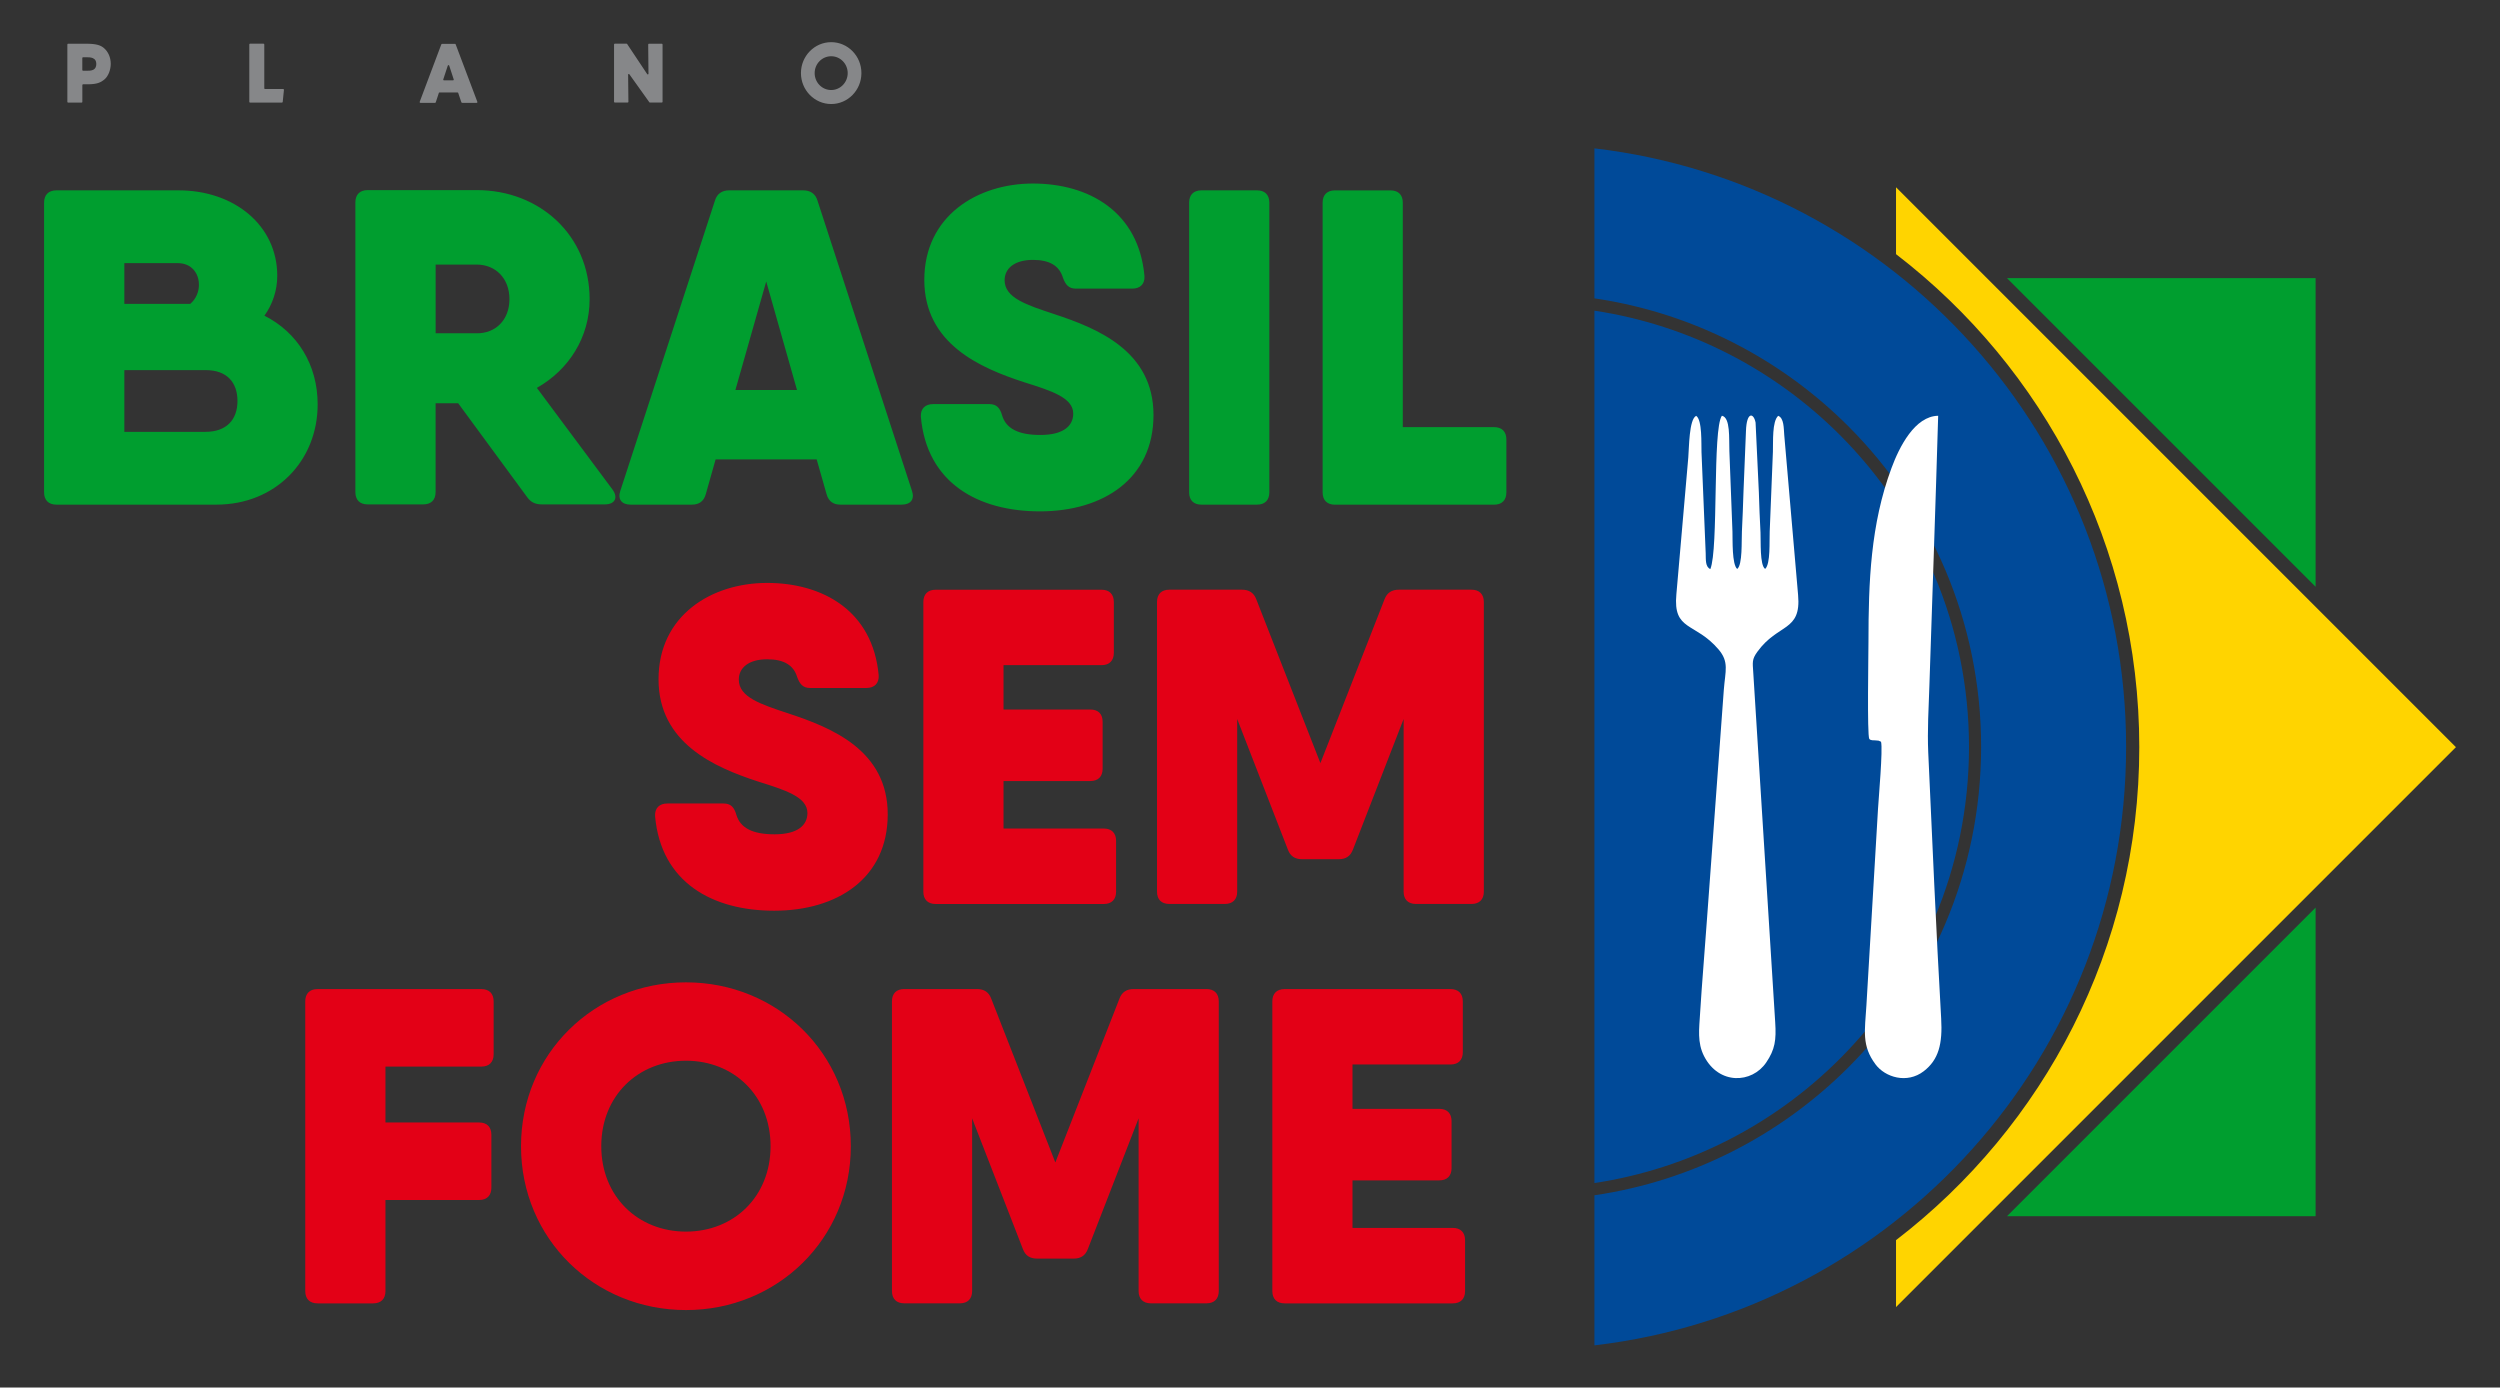
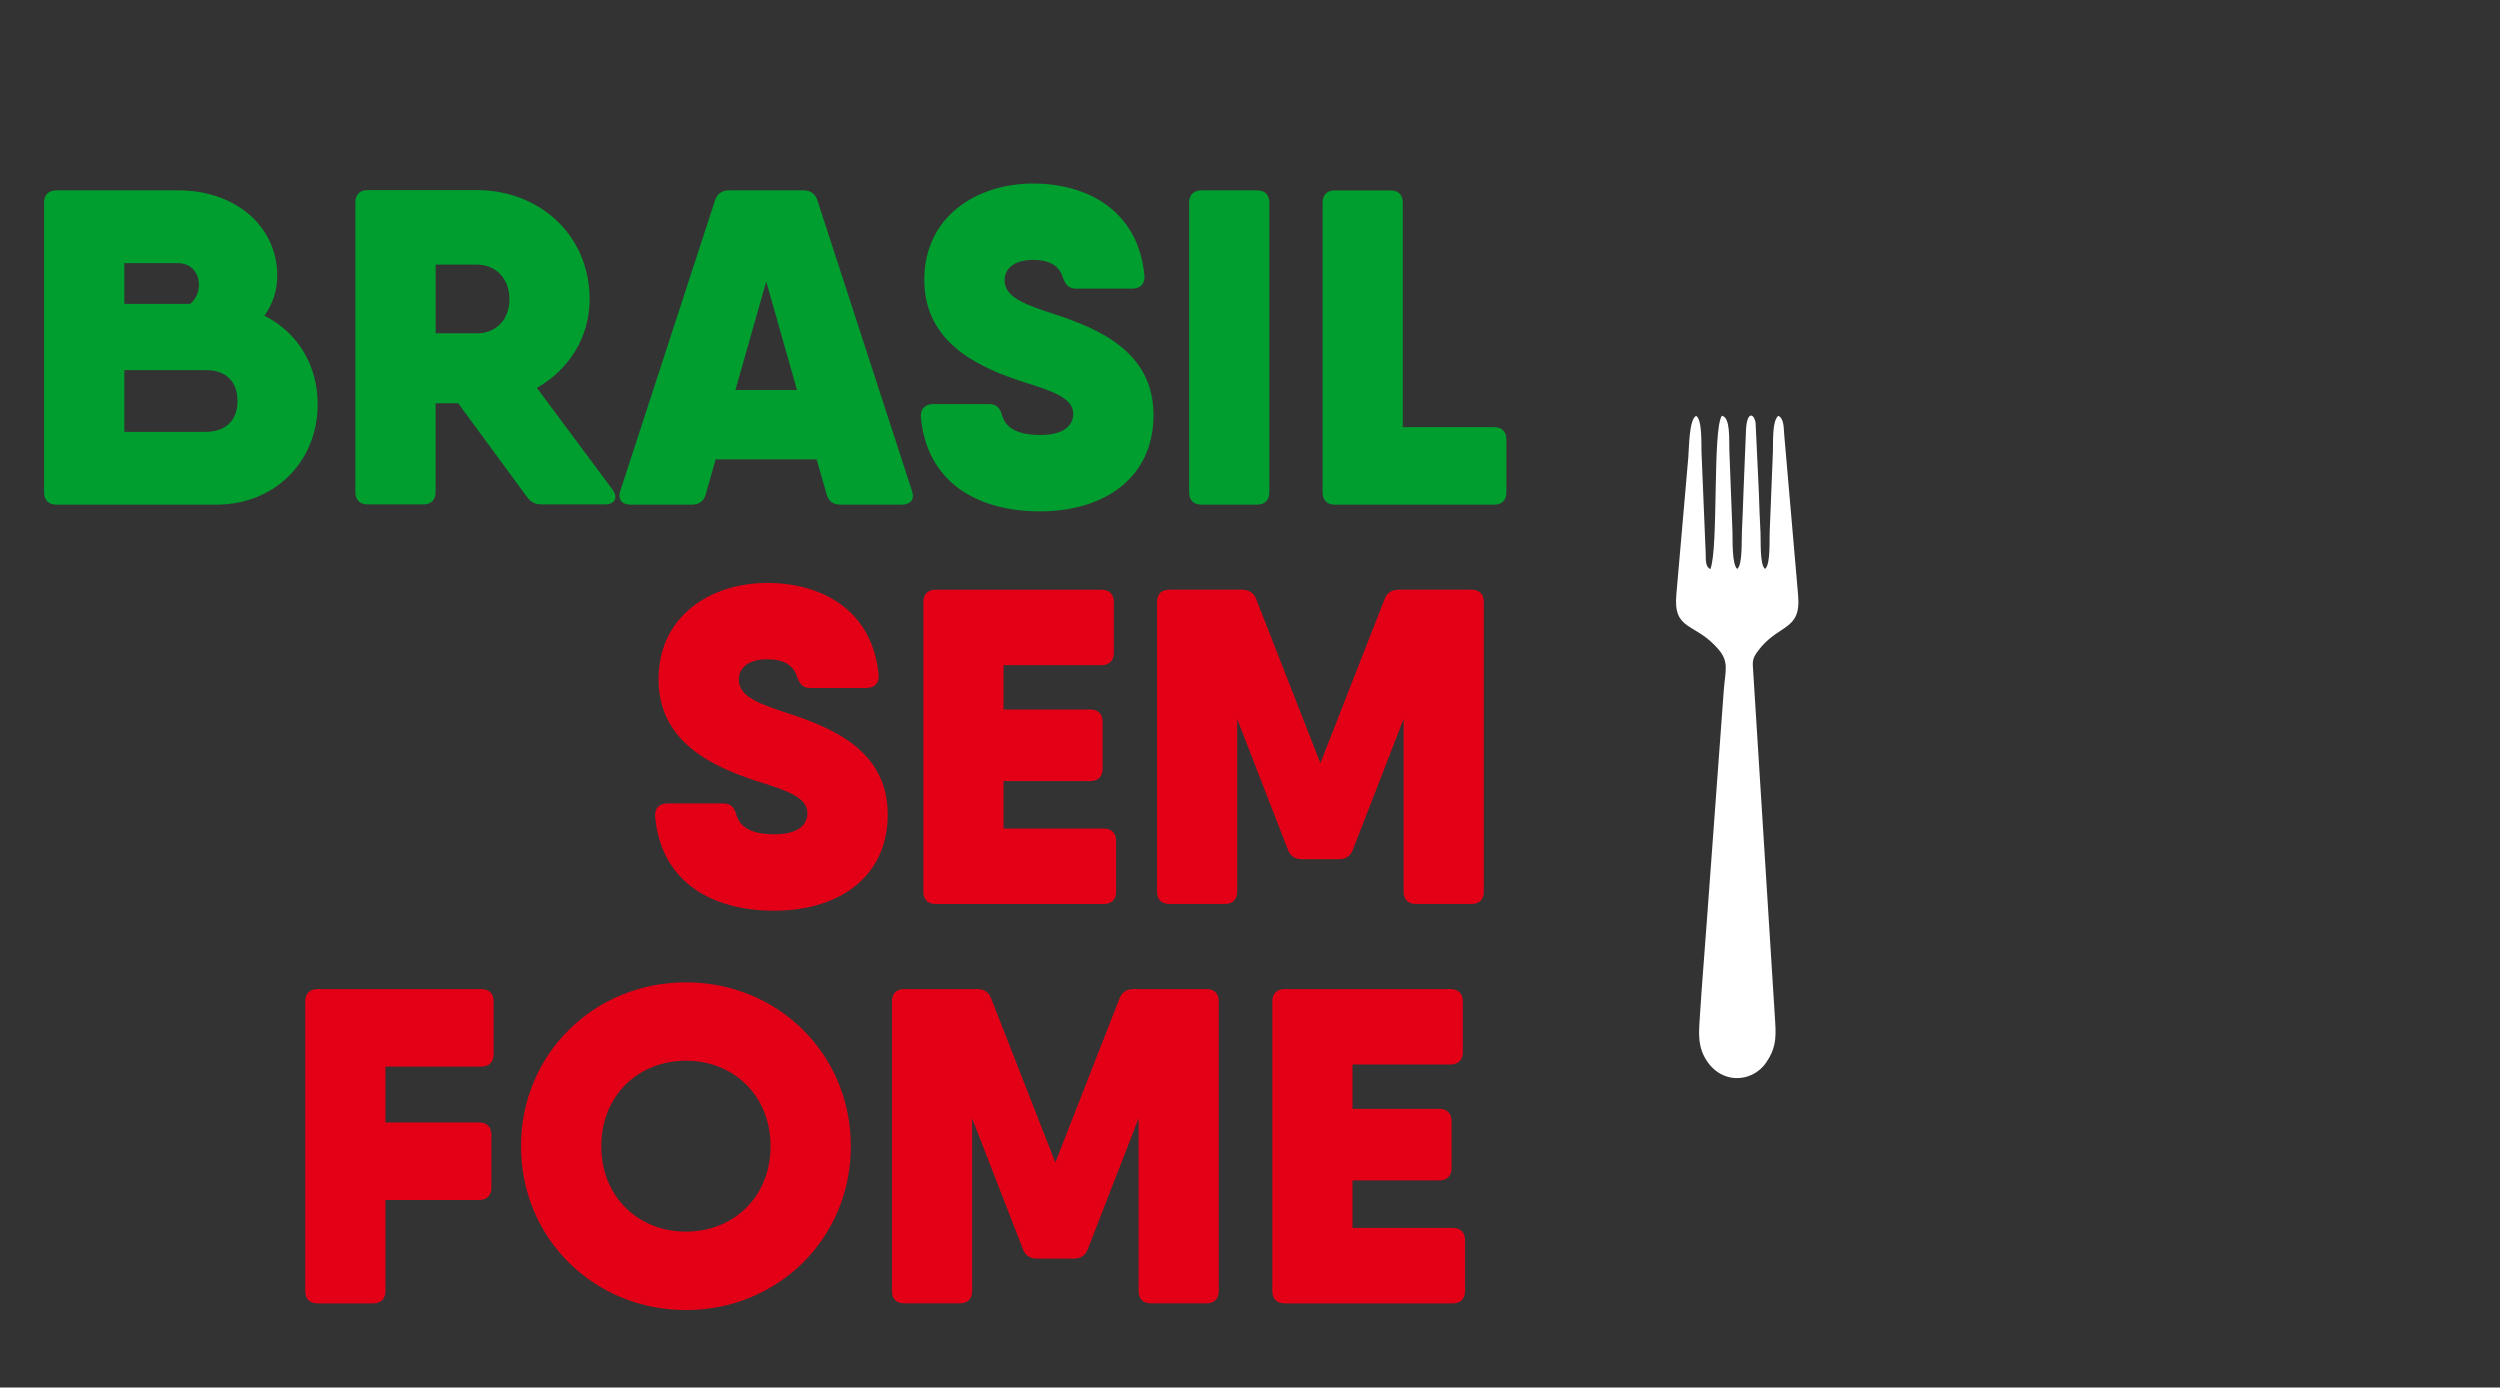
<svg xmlns="http://www.w3.org/2000/svg" id="Camada_1" data-name="Camada 1" viewBox="0 0 609 338">
  <rect x="0" y="0" width="609" height="338" fill="#333333" stroke="none" />
  <defs>
    <style>
      .cls-1 {
        fill: #868789;
      }

      .cls-1, .cls-2, .cls-3, .cls-4, .cls-5, .cls-6 {
        fill-rule: evenodd;
      }

      .cls-2 {
        fill: #e30016;
      }

      .cls-3 {
        fill: #009e2f;
      }

      .cls-4 {
        fill: #fff;
      }

      .cls-5 {
        fill: #ffd400;
      }

      .cls-6 {
        fill: #004a99;
      }
    </style>
  </defs>
  <path class="cls-3" d="m64.41,76.9c1.97-2.74,3.13-6.12,3.13-9.71,0-12.36-10.57-20.82-24.02-20.82H13.73c-1.9,0-2.99,1.09-2.99,2.99v70.58c0,1.9,1.09,2.99,2.99,2.99h38.97c14.4,0,24.68-10.65,24.68-24.42.01-9.74-5.01-17.6-12.97-21.61h0Zm-21.09-12.8c3.2,0,5.14,2.3,5.14,5.31,0,1.66-.71,3.43-2.11,4.61h-16.06v-9.92h13.03Zm6.69,41.1h-19.72v-15.04h19.83c5.15,0,7.73,3.01,7.73,7.51s-2.58,7.53-7.84,7.53h0Zm99.18,14.03l-18.41-24.74c7.79-4.41,12.85-12.31,12.85-21.62,0-15.46-12.07-26.56-27.53-26.56h-26.54c-1.9,0-2.99,1.09-2.99,2.99v70.58c0,1.92,1.09,2.99,2.99,2.99h13.56c1.9,0,2.99-1.08,2.99-2.99v-21.65h5.5l16.75,22.8c.93,1.35,2.08,1.84,3.64,1.84h15.34c2.45,0,3.32-1.64,1.85-3.64h0Zm-43.07-54.78h9.99c4.61,0,7.99,3.35,7.99,8.42s-3.37,8.37-7.99,8.32h-9.99v-16.74Zm116.03,55.11l-23.01-70.69c-.5-1.68-1.76-2.5-3.44-2.5h-18.11c-1.68,0-2.94.82-3.43,2.5l-23.05,70.69c-.69,2.08.33,3.37,2.52,3.37h14.93c1.67,0,2.88-.76,3.37-2.56l2.39-8.46h24.62l2.41,8.46c.49,1.79,1.68,2.56,3.37,2.56h14.93c2.18,0,3.21-1.29,2.5-3.37h0Zm-43.01-24.55l7.51-26.44,7.5,26.44h-15.01Zm74.18,29.56c15.42,0,27.67-7.92,27.67-23.48s-13.6-21.09-24.17-24.57c-6.81-2.25-12.1-3.97-12.1-8.26,0-2.75,2.26-4.95,6.91-4.95,4.1,0,6.43,1.46,7.3,4.34.64,1.75,1.43,2.66,3.15,2.66h13.73c1.9,0,3.1-1.08,2.98-3.08-1.42-15.71-13.61-22.52-27.17-22.52s-26.46,7.91-26.46,23.48,13.62,21.43,24.25,24.9c6.62,2.08,12.03,3.76,12.03,7.67,0,2.92-2.3,5.2-8.02,5.2-5.29,0-8.32-1.52-9.3-4.74-.53-1.86-1.35-2.78-3.13-2.78h-13.68c-1.9,0-3.1,1.08-2.99,3.09,1.44,16.18,14.02,23.04,29,23.04h0Zm36.35-75.21v70.58c0,1.9,1.09,2.99,2.99,2.99h13.56c1.9,0,2.99-1.09,2.99-2.99V49.36c0-1.9-1.09-2.99-2.99-2.99h-13.56c-1.9,0-2.99,1.1-2.99,2.99h0Zm74.29,54.69h-22.24v-54.68c0-1.9-1.09-2.99-2.99-2.99h-13.56c-1.89,0-2.98,1.09-2.98,2.99v70.58c0,1.9,1.09,2.99,2.98,2.99h38.79c1.9,0,2.99-1.09,2.99-2.99v-12.9c0-1.91-1.09-3-2.99-3h0Z" />
  <path class="cls-2" d="m117.27,259.82c1.9,0,2.98-1.09,2.98-2.99v-12.9c0-1.9-1.09-2.99-2.98-2.99h-39.92c-1.9,0-2.99,1.09-2.99,2.99v70.58c0,1.9,1.09,2.99,2.99,2.99h13.56c1.9,0,2.99-1.09,2.99-2.99v-22.19h22.82c1.9,0,2.98-1.1,2.98-2.98v-12.91c0-1.91-1.08-2.99-2.98-2.99h-22.82v-13.61h23.37Zm49.83,59.31c22.27,0,40.16-17.33,40.16-39.91s-17.88-39.92-40.16-39.92-40.18,17.34-40.18,39.92c0,22.58,17.89,39.91,40.18,39.91h0Zm0-19.11c-11.7,0-20.63-8.56-20.63-20.81s8.93-20.82,20.63-20.82,20.61,8.57,20.61,20.82c0,12.25-8.9,20.81-20.61,20.81h0Zm126.79-59.09h-17.71c-1.68,0-2.88.71-3.48,2.33l-15.62,39.92-15.62-39.92c-.6-1.62-1.8-2.33-3.48-2.33h-17.71c-1.9,0-2.99,1.09-2.99,2.99v70.58c0,1.9,1.09,2.99,2.99,2.99h13.56c1.89,0,2.98-1.09,2.98-2.99v-42.07l12.36,31.82c.59,1.62,1.75,2.34,3.43,2.34h8.97c1.68,0,2.82-.72,3.43-2.34l12.36-31.82v42.07c0,1.9,1.09,2.99,2.98,2.99h13.56c1.9,0,2.99-1.09,2.99-2.99v-70.58c0-1.89-1.1-2.99-3-2.99h0Zm60.01,58.19h-24.43v-11.58h21.15c1.89,0,2.98-1.09,2.98-2.98v-11.45c0-1.92-1.1-2.99-2.98-2.99h-21.15v-10.81h23.88c1.9,0,2.99-1.09,2.99-2.99v-12.39c0-1.9-1.09-2.99-2.99-2.99h-40.43c-1.89,0-2.98,1.09-2.98,2.99v70.58c0,1.9,1.1,2.99,2.98,2.99h40.98c1.9,0,2.99-1.09,2.99-2.99v-12.39c0-1.91-1.09-3-2.99-3h0Z" />
  <path class="cls-2" d="m188.58,221.85c15.42,0,27.67-7.91,27.67-23.48s-13.6-21.09-24.17-24.57c-6.81-2.25-12.11-3.97-12.11-8.26,0-2.76,2.27-4.94,6.91-4.94,4.1,0,6.44,1.45,7.31,4.33.64,1.75,1.43,2.66,3.15,2.66h13.72c1.9,0,3.1-1.08,2.99-3.08-1.42-15.71-13.62-22.51-27.18-22.51s-26.45,7.91-26.45,23.47,13.62,21.44,24.25,24.91c6.62,2.08,12.02,3.75,12.02,7.67,0,2.92-2.29,5.19-8.01,5.19-5.29,0-8.32-1.51-9.3-4.74-.53-1.86-1.35-2.77-3.14-2.77h-13.67c-1.9,0-3.1,1.08-2.99,3.1,1.44,16.17,14.01,23.02,29,23.02h0Zm80.31-20.02h-24.43v-11.57h21.15c1.9,0,2.99-1.09,2.99-2.99v-11.45c0-1.91-1.09-2.98-2.99-2.98h-21.15v-10.81h23.89c1.89,0,2.98-1.09,2.98-2.98v-12.4c0-1.9-1.09-2.99-2.98-2.99h-40.43c-1.9,0-2.99,1.09-2.99,2.99v70.58c0,1.89,1.09,2.98,2.99,2.98h40.98c1.89,0,2.98-1.09,2.98-2.98v-12.4c0-1.9-1.1-3-2.99-3h0Zm89.57-58.18h-17.71c-1.68,0-2.88.72-3.48,2.34l-15.62,39.91-15.62-39.91c-.6-1.62-1.81-2.34-3.48-2.34h-17.72c-1.9,0-2.98,1.09-2.98,2.99v70.58c0,1.89,1.08,2.98,2.98,2.98h13.56c1.9,0,2.99-1.09,2.99-2.98v-42.07l12.35,31.82c.6,1.62,1.75,2.33,3.44,2.33h8.97c1.68,0,2.82-.71,3.43-2.33l12.35-31.82v42.07c0,1.89,1.09,2.98,2.99,2.98h13.56c1.9,0,2.99-1.09,2.99-2.98v-70.58c0-1.9-1.1-2.99-3-2.99h0Z" />
-   <path class="cls-3" d="m564.08,67.75h-75.18l75.18,75.19v-75.19Zm-75.18,228.52h75.18v-75.18l-75.18,75.18Z" />
-   <path class="cls-5" d="m461.87,45.62l136.39,136.39-136.39,136.39v-16.3c36.03-27.65,59.26-71.15,59.26-120.09s-23.23-92.44-59.26-120.1v-16.29Z" />
-   <path class="cls-6" d="m388.4,36.14c72.93,8.56,129.52,70.56,129.52,145.79s-56.59,137.24-129.52,145.8v-36.56c24-3.53,45.48-14.79,61.86-31.16,19.98-19.98,32.34-47.59,32.34-78.09s-12.36-58.1-32.34-78.08c-16.38-16.38-37.86-27.63-61.86-31.16v-36.54Zm0,252.05V75.68c23.18,3.51,43.93,14.42,59.77,30.26,19.45,19.45,31.48,46.32,31.48,75.99s-12.02,56.55-31.48,76c-15.83,15.84-36.59,26.75-59.77,30.26h0Z" />
  <path class="cls-4" d="m433.17,101.29c-1.51,1.38-1.21,6.29-1.29,8.76l-.78,19.46c-.11,2.23.24,7.88-1.11,9.08-1.33-.89-1.03-6.78-1.13-8.85-.16-3.32-.32-6.48-.4-9.79l-.8-17.01c-.46-2.4-2.18-2.74-2.34,2.02l-.6,14.72c-.13,3.32-.2,6.55-.39,9.83-.12,2.14.19,8.08-1.15,9.09-1.29-1.13-1.09-6.99-1.15-9.09l-.75-19.58c-.12-3.17.29-8.2-1.82-8.66-2.33,3.22-.78,32.41-2.82,37.36-1.24-.55-1.08-2.24-1.13-3.87l-1.02-24.59c-.07-2.05.2-7.89-1.3-8.87-1.75.81-1.72,7.86-1.92,10.15l-2.9,33.31c-.85,9.05,4.55,6.73,10.27,13.44,2.61,3.07,1.65,5.2,1.29,9.78l-4.14,56.38c-.52,7.51-1.18,14.88-1.64,22.42-.23,3.85-.73,7.18.97,10.51,3.61,7.04,11.66,6.66,15.14,1.52,2.13-3.14,2.47-5.46,2.18-9.82l-5.34-85.12c-.16-2.56-.36-3.22.99-5.09,5.06-7,10.74-4.83,9.93-13.84l-3.37-38.94c-.14-1.65-.04-4.15-1.48-4.71h0Z" />
-   <path class="cls-4" d="m458.22,180.69c.48,1.84-.58,13.61-.74,16.41l-2.82,47.79c-.38,6.19-1.2,9.81,2.21,14.38,2.35,3.16,7.67,4.81,11.75,1.68,3.65-2.81,4.61-6.68,4.25-12.86-1.22-21.29-2.18-43.45-3.15-64.8-.23-5.35.09-10.84.28-16.22.72-21.93,1.5-43.85,2.14-65.79-5.7.1-9.47,7.59-11.37,12.74-5.11,13.73-5.6,27.76-5.61,42.35,0,2.97-.35,22.67.2,23.63.32.41,1.04.33,1.55.36.88.06.66.02,1.31.33h0Z" />
-   <path class="cls-1" d="m25.31,11.7c-.77-.64-1.75-1.05-4.31-1.05h-4.42c-.09,0-.17.09-.17.18v13.98c0,.1.07.18.17.18h3.31c.09,0,.17-.07.17-.18v-4.1c0-.09.07-.18.18-.18h1.16c2.23,0,3.16-.43,4.1-1.23.89-.78,1.48-2.3,1.48-3.78-.01-1.54-.62-2.93-1.67-3.82h0Zm-2.65,5.32c-.46.21-1.02.21-1.36.21h-1.07c-.1,0-.18-.07-.18-.18v-2.93c0-.09.07-.17.18-.17h.94c.38,0,.96,0,1.44.21.58.24.85.71.85,1.41,0,.5-.13,1.15-.8,1.45h0Zm46.34,4.66h-4.45c-.09,0-.17-.07-.17-.17v-10.69c0-.09-.08-.18-.17-.18h-3.3c-.09,0-.18.08-.18.18v14c0,.09.08.17.18.17h7.78c.08,0,.16-.07.18-.15l.3-2.96c.01-.1-.07-.2-.17-.2h0Zm47.28,3.12l-5.28-14c-.03-.07-.1-.12-.18-.12h-3.1c-.09,0-.18.06-.22.14l-5.26,13.98c-.04.12.05.25.17.25h3.57c.08,0,.14-.05.17-.12l.75-2.29c.03-.08.09-.12.17-.12h4.38c.07,0,.15.05.17.12l.76,2.26c.03.08.11.15.2.15h3.55c.11,0,.2-.13.15-.25h0Zm-5.92-5.23h-2.21c-.12,0-.21-.11-.17-.23l1.1-3.35c.06-.17.29-.17.35,0l1.09,3.34c.05.11-.03.24-.16.24h0Zm50.86-8.92h-3.14c-.09,0-.18.09-.18.18l.07,7.13c.01.18-.22.24-.31.1l-4.88-7.33c-.04-.05-.09-.09-.15-.09h-2.87c-.09,0-.18.09-.18.18v13.98c0,.1.09.18.18.18h3.15c.09,0,.17-.07.17-.18l-.07-6.61c0-.17.22-.23.31-.09l4.86,6.81c.04.05.08.07.14.07h2.9c.1,0,.18-.07.18-.18v-13.98c0-.09-.08-.17-.18-.17h0Zm41.26-.38c-4.06,0-7.37,3.38-7.37,7.53s3.31,7.54,7.37,7.54,7.36-3.38,7.36-7.54-3.3-7.53-7.36-7.53h0Zm0,11.66c-2.23,0-4.03-1.85-4.03-4.12s1.8-4.11,4.03-4.11,4.02,1.85,4.02,4.11-1.8,4.12-4.02,4.12h0Z" />
</svg>